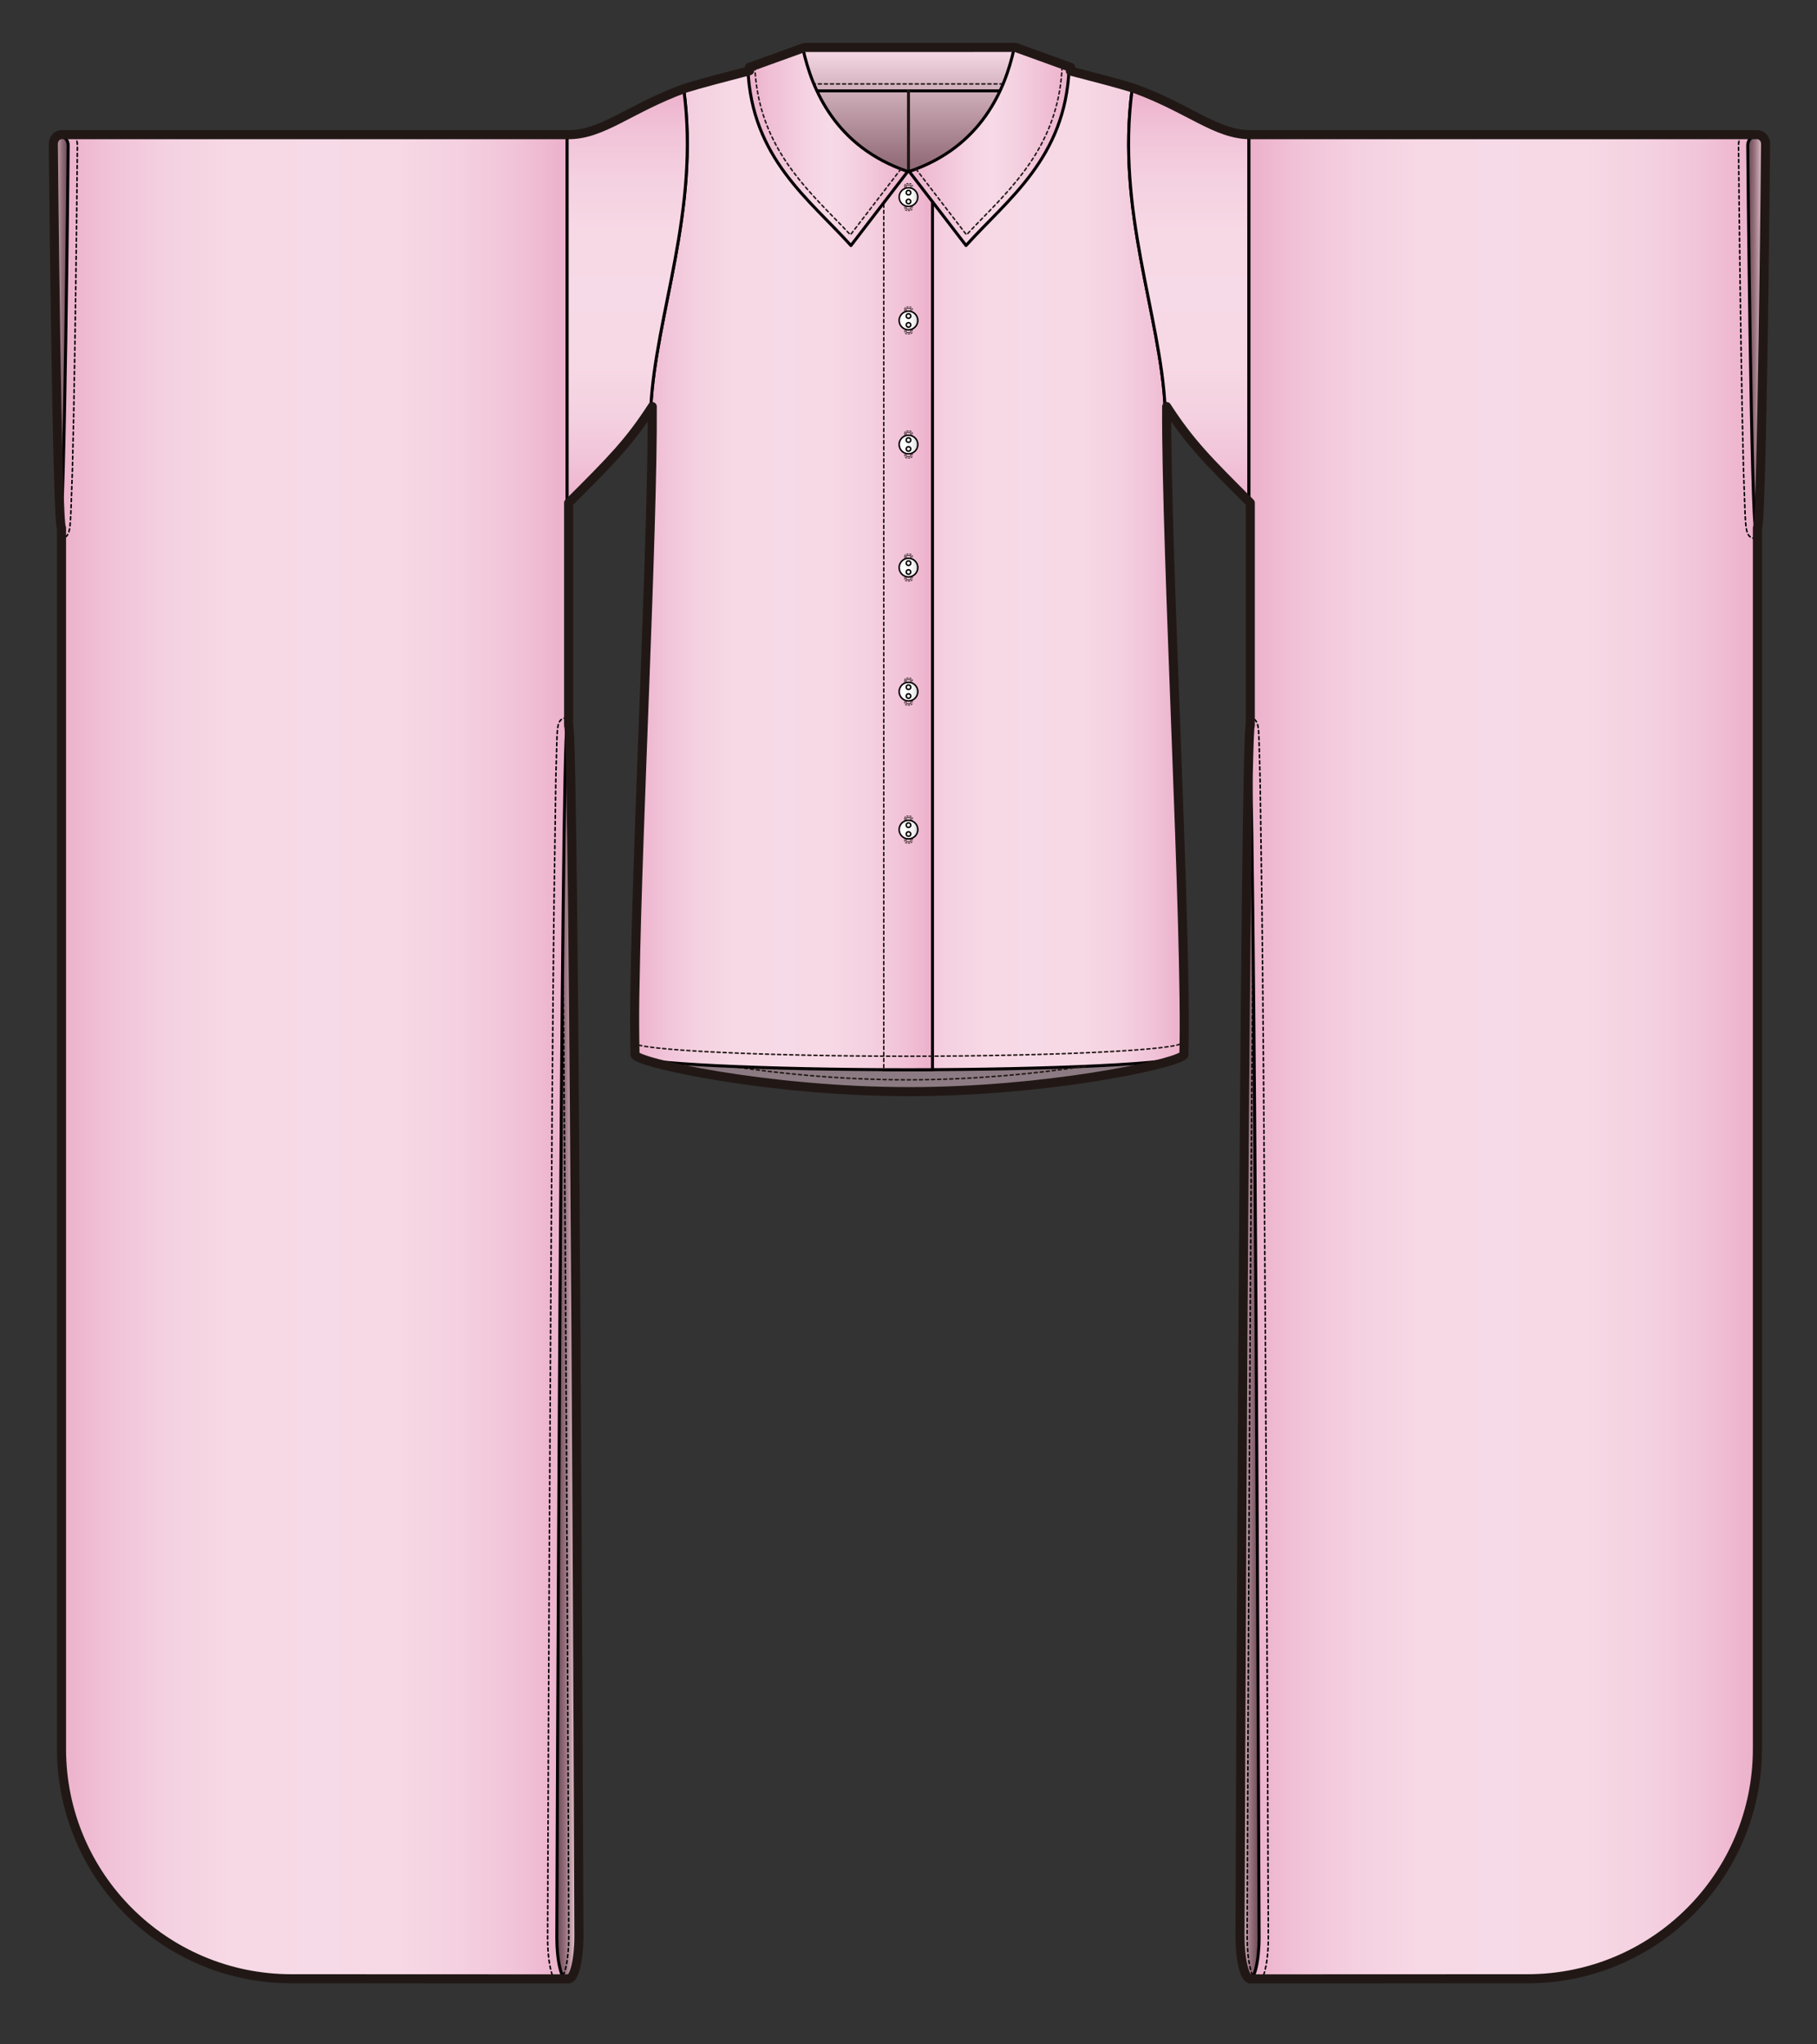
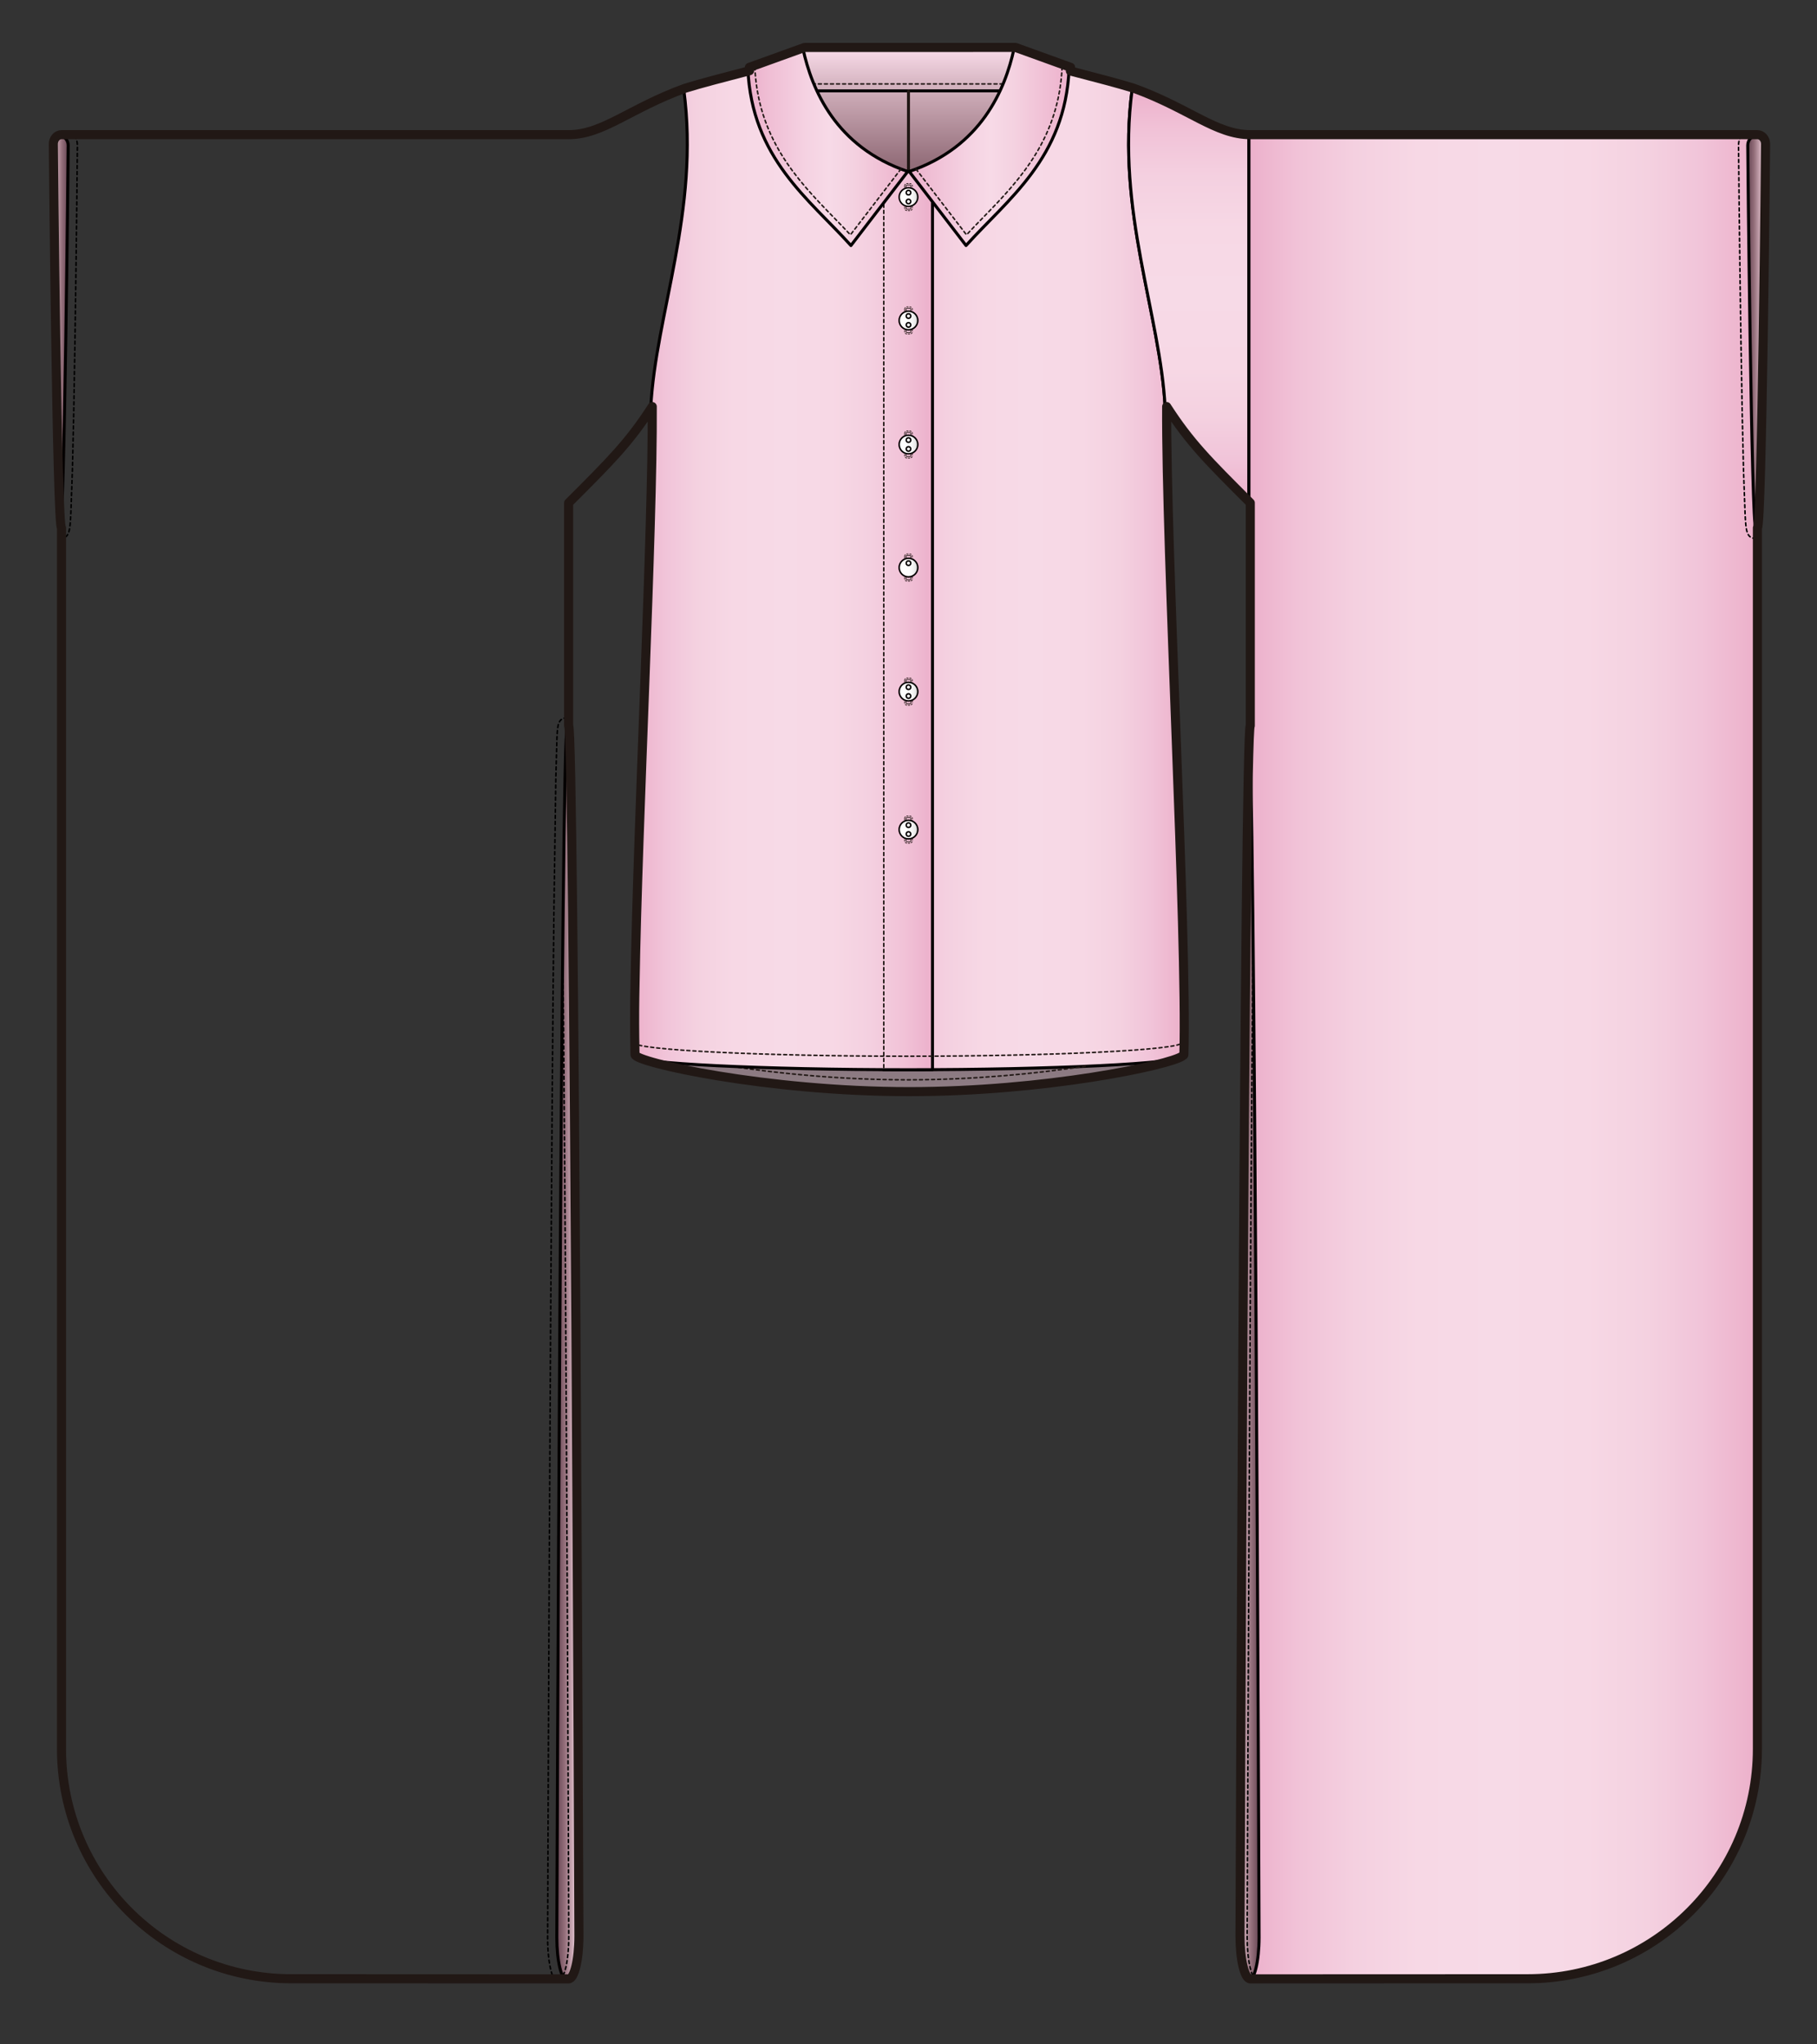
<svg xmlns="http://www.w3.org/2000/svg" version="1.1" id="レイヤー_1" width="600" height="675" viewBox="0 0 600 675" overflow="visible" enable-background="new 0 0 600 675" xml:space="preserve">
  <rect x="0" y="0" width="600" height="675" fill="#333333" stroke="none" />
  <rect fill="none" width="600" height="675" />
  <g>
    <linearGradient id="XMLID_33_" gradientUnits="userSpaceOnUse" x1="19.813" y1="349.381" x2="187.272" y2="349.381">
      <stop offset="0.006" style="stop-color:#ECB0CB" />
      <stop offset="0.014" style="stop-color:#EDB3CC" />
      <stop offset="0.109" style="stop-color:#F1C4D9" />
      <stop offset="0.213" style="stop-color:#F4D1E0" />
      <stop offset="0.335" style="stop-color:#F7D8E5" />
      <stop offset="0.511" style="stop-color:#F7DAE7" />
      <stop offset="0.665" style="stop-color:#F7D8E5" />
      <stop offset="0.79" style="stop-color:#F4D0E0" />
      <stop offset="0.905" style="stop-color:#F1C2D7" />
      <stop offset="1" style="stop-color:#ECB0CB" />
    </linearGradient>
-     <path fill="url(#XMLID_33_)" stroke="#040000" stroke-linecap="round" stroke-linejoin="round" d="M187.271,44.924H19.813v532.974   c0,41.921,33.983,75.904,75.903,75.904l91.556,0.036V44.924z" />
    <path fill="none" stroke="#000000" stroke-width="0.5" stroke-linecap="round" stroke-linejoin="round" stroke-dasharray="1" d="   M187.271,237.036c-3.095,0-3.193,2.448-3.387,7.323l-0.338,12.506l-0.639,44.52c-0.362,32.752-0.726,78.358-1.082,135.554   c-0.614,98.673-0.996,199.023-0.996,202.758c0,4.273,0.372,10.473,2.274,14.139" />
    <linearGradient id="XMLID_34_" gradientUnits="userSpaceOnUse" x1="190.67" y1="446.957" x2="183.874" y2="446.957">
      <stop offset="0.006" style="stop-color:#F7DAE7" />
      <stop offset="0.267" style="stop-color:#C9A7B3" />
      <stop offset="0.612" style="stop-color:#95707C" />
      <stop offset="0.866" style="stop-color:#765461" />
      <stop offset="1" style="stop-color:#6A4B59" />
    </linearGradient>
    <path fill="url(#XMLID_34_)" stroke="#040000" stroke-linecap="round" stroke-linejoin="round" d="M190.67,639.697   c0,7.811-1.521,14.141-3.398,14.141s-3.398-6.33-3.398-14.141c0-7.809,1.521-399.62,3.398-399.62S190.67,631.889,190.67,639.697z" />
    <path fill="none" stroke="#000000" stroke-width="0.5" stroke-linecap="round" stroke-linejoin="round" stroke-dasharray="1" d="   M185.843,311.372c1.163,113.371,1.97,322.64,1.97,328.326c0,7.811-1.521,14.141-3.398,14.141" />
    <path fill="none" stroke="#000000" stroke-width="0.5" stroke-linecap="round" stroke-linejoin="round" stroke-dasharray="1" d="   M19.813,177.781c3.158,0,3.292-2.588,3.583-8.261l0.509-14.26c0.287-10.437,0.575-24.972,0.86-43.201   c0.475-30.694,0.79-62.95,0.79-64.053c0-1.125-0.285-2.179-0.783-3.086" />
    <linearGradient id="XMLID_35_" gradientUnits="userSpaceOnUse" x1="17.113" y1="109.832" x2="22.513" y2="109.832">
      <stop offset="0.006" style="stop-color:#F7DAE7" />
      <stop offset="0.267" style="stop-color:#C9A7B3" />
      <stop offset="0.612" style="stop-color:#95707C" />
      <stop offset="0.866" style="stop-color:#765461" />
      <stop offset="1" style="stop-color:#6A4B59" />
    </linearGradient>
    <path fill="url(#XMLID_35_)" stroke="#040000" stroke-linecap="round" stroke-linejoin="round" d="M22.513,48.006   c0,1.705-1.21,126.733-2.7,126.733c-1.49,0-2.7-125.029-2.7-126.733c0-1.702,1.21-3.083,2.7-3.083   C21.303,44.924,22.513,46.304,22.513,48.006z" />
    <linearGradient id="XMLID_36_" gradientUnits="userSpaceOnUse" x1="298.956" y1="16.121" x2="298.956" y2="76.513">
      <stop offset="0.006" style="stop-color:#F7DAE7" />
      <stop offset="0.267" style="stop-color:#C9A7B3" />
      <stop offset="0.612" style="stop-color:#95707C" />
      <stop offset="0.866" style="stop-color:#765461" />
      <stop offset="1" style="stop-color:#6A4B59" />
    </linearGradient>
    <polygon fill="url(#XMLID_36_)" stroke="#040000" stroke-linecap="round" stroke-linejoin="round" points="263.057,27.167    265.159,16.128 334.834,16.121 334.854,33.432 327.025,76.513 269.845,76.513  " />
    <linearGradient id="XMLID_37_" gradientUnits="userSpaceOnUse" x1="299.76" y1="360.897" x2="299.76" y2="134.707">
      <stop offset="0.006" style="stop-color:#8D7C83" />
      <stop offset="0.091" style="stop-color:#89767F" />
      <stop offset="0.685" style="stop-color:#735662" />
      <stop offset="1" style="stop-color:#6A4B59" />
    </linearGradient>
    <path fill="url(#XMLID_37_)" stroke="#040000" stroke-linecap="round" stroke-linejoin="round" d="M384.754,134.707   c-0.266,47.922-1.928,31.121-0.389,68.46c1.555,54.774,7.047,105.235,5.96,145.513c0,2.498-43.388,12.217-90.565,12.217   c-47.181,0-90.565-9.719-90.565-12.217c-1.089-40.278,4.403-90.739,5.958-145.513c1.54-37.339,0-20.538-0.264-68.46" />
    <linearGradient id="XMLID_38_" gradientUnits="userSpaceOnUse" x1="13830.383" y1="186.749" x2="13929.223" y2="186.749" gradientTransform="matrix(-1 0 0 1 14220.943 0)">
      <stop offset="0.006" style="stop-color:#ECB0CB" />
      <stop offset="0.014" style="stop-color:#EDB3CC" />
      <stop offset="0.109" style="stop-color:#F1C4D9" />
      <stop offset="0.213" style="stop-color:#F4D1E0" />
      <stop offset="0.335" style="stop-color:#F7D8E5" />
      <stop offset="0.511" style="stop-color:#F7DAE7" />
      <stop offset="0.665" style="stop-color:#F7D8E5" />
      <stop offset="0.79" style="stop-color:#F4D0E0" />
      <stop offset="0.905" style="stop-color:#F1C2D7" />
      <stop offset="1" style="stop-color:#ECB0CB" />
    </linearGradient>
    <path fill="url(#XMLID_38_)" stroke="#040000" stroke-linecap="round" stroke-linejoin="round" d="M373.85,29.58   c-5.361,39.944,9.379,74.381,10.904,105.126c-0.266,47.922,6.781,173.696,5.693,213.973c0,2.498-43.387,4.524-90.565,4.524   c-2.735,0-5.458-0.007-8.158-0.021l-0.003-297.505c2.636,0.615,5.367,0.936,8.161,0.936c14.807,0,27.815-9.051,34.788-22.669   c0,0,0,0,0.002-0.004c2.131-4.164,3.695-8.757,4.576-13.648C355.795,24.69,366.36,27.273,373.85,29.58z" />
    <path fill="none" stroke="#211815" stroke-width="0.5" stroke-linecap="round" stroke-linejoin="round" stroke-dasharray="1" d="   M358.392,352.029c-15.894,2.419-36.706,4.506-58.632,4.506c-21.718,0-42.35-2.049-58.185-4.438" />
    <linearGradient id="XMLID_39_" gradientUnits="userSpaceOnUse" x1="209.08" y1="186.749" x2="307.922" y2="186.749">
      <stop offset="0.006" style="stop-color:#ECB0CB" />
      <stop offset="0.014" style="stop-color:#EDB3CC" />
      <stop offset="0.109" style="stop-color:#F1C4D9" />
      <stop offset="0.213" style="stop-color:#F4D1E0" />
      <stop offset="0.335" style="stop-color:#F7D8E5" />
      <stop offset="0.511" style="stop-color:#F7DAE7" />
      <stop offset="0.665" style="stop-color:#F7D8E5" />
      <stop offset="0.79" style="stop-color:#F4D0E0" />
      <stop offset="0.905" style="stop-color:#F1C2D7" />
      <stop offset="1" style="stop-color:#ECB0CB" />
    </linearGradient>
    <path fill="url(#XMLID_39_)" stroke="#040000" stroke-linecap="round" stroke-linejoin="round" d="M225.792,29.58   c5.363,39.944-9.378,74.381-10.904,105.126c0.264,47.922-6.783,173.696-5.694,213.973c0,2.498,43.39,4.524,90.565,4.524   c2.732,0,5.455-0.007,8.158-0.021l0.004-297.505c-2.637,0.615-5.367,0.936-8.162,0.936c-14.81,0-27.817-9.051-34.787-22.669   c0,0,0,0-0.002-0.004c-2.132-4.164-3.698-8.757-4.577-13.648C243.846,24.69,233.281,27.273,225.792,29.58z" />
    <linearGradient id="XMLID_40_" gradientUnits="userSpaceOnUse" x1="207.116" y1="166.506" x2="207.116" y2="29.58">
      <stop offset="0.006" style="stop-color:#ECB0CB" />
      <stop offset="0.014" style="stop-color:#EDB3CC" />
      <stop offset="0.109" style="stop-color:#F1C4D9" />
      <stop offset="0.213" style="stop-color:#F4D1E0" />
      <stop offset="0.335" style="stop-color:#F7D8E5" />
      <stop offset="0.511" style="stop-color:#F7DAE7" />
      <stop offset="0.665" style="stop-color:#F7D8E5" />
      <stop offset="0.79" style="stop-color:#F4D0E0" />
      <stop offset="0.905" style="stop-color:#F1C2D7" />
      <stop offset="1" style="stop-color:#ECB0CB" />
    </linearGradient>
-     <path fill="url(#XMLID_40_)" stroke="#040000" stroke-linecap="round" stroke-linejoin="round" d="M225.792,29.58   c5.363,39.944-9.378,74.381-10.904,105.126c-7.646,11.846-13.525,17.726-27.617,31.8V44.924   C198.618,44.924,207.479,36.211,225.792,29.58z" />
    <linearGradient id="XMLID_41_" gradientUnits="userSpaceOnUse" x1="13652.252" y1="349.381" x2="13819.711" y2="349.381" gradientTransform="matrix(-1 0 0 1 14232.08 0)">
      <stop offset="0.006" style="stop-color:#ECB0CB" />
      <stop offset="0.014" style="stop-color:#EDB3CC" />
      <stop offset="0.109" style="stop-color:#F1C4D9" />
      <stop offset="0.213" style="stop-color:#F4D1E0" />
      <stop offset="0.335" style="stop-color:#F7D8E5" />
      <stop offset="0.511" style="stop-color:#F7DAE7" />
      <stop offset="0.665" style="stop-color:#F7D8E5" />
      <stop offset="0.79" style="stop-color:#F4D0E0" />
      <stop offset="0.905" style="stop-color:#F1C2D7" />
      <stop offset="1" style="stop-color:#ECB0CB" />
    </linearGradient>
    <path fill="url(#XMLID_41_)" stroke="#040000" stroke-linecap="round" stroke-linejoin="round" d="M412.369,44.924h167.459v532.974   c0,41.921-33.982,75.904-75.903,75.904l-91.556,0.036V44.924z" />
-     <path fill="none" stroke="#000000" stroke-width="0.5" stroke-linecap="round" stroke-linejoin="round" stroke-dasharray="1" d="   M412.369,237.036c3.096,0,3.193,2.448,3.387,7.323l0.34,12.506l0.639,44.52c0.361,32.752,0.725,78.358,1.08,135.554   c0.614,98.673,0.998,199.023,0.998,202.758c0,4.273-0.372,10.473-2.275,14.139" />
    <linearGradient id="XMLID_42_" gradientUnits="userSpaceOnUse" x1="13823.109" y1="446.955" x2="13816.31" y2="446.955" gradientTransform="matrix(-1 0 0 1 14232.08 0)">
      <stop offset="0.006" style="stop-color:#F7DAE7" />
      <stop offset="0.267" style="stop-color:#C9A7B3" />
      <stop offset="0.612" style="stop-color:#95707C" />
      <stop offset="0.866" style="stop-color:#765461" />
      <stop offset="1" style="stop-color:#6A4B59" />
    </linearGradient>
    <path fill="url(#XMLID_42_)" stroke="#040000" stroke-linecap="round" stroke-linejoin="round" d="M408.972,639.697   c0,7.811,1.521,14.141,3.397,14.141c1.879,0,3.4-6.33,3.4-14.141c0-7.809-1.521-399.62-3.4-399.62   C410.493,240.078,408.972,631.889,408.972,639.697z" />
    <path fill="none" stroke="#000000" stroke-width="0.5" stroke-linecap="round" stroke-linejoin="round" stroke-dasharray="1" d="   M413.799,311.372c-1.164,113.371-1.969,322.64-1.969,328.326c0,7.811,1.521,14.141,3.398,14.141" />
    <path fill="none" stroke="#000000" stroke-width="0.5" stroke-linecap="round" stroke-linejoin="round" stroke-dasharray="1" d="   M579.828,177.781c-3.158,0-3.291-2.588-3.582-8.261l-0.51-14.26c-0.286-10.437-0.574-24.972-0.859-43.201   c-0.475-30.694-0.791-62.95-0.791-64.053c0-1.125,0.287-2.179,0.785-3.086" />
    <linearGradient id="XMLID_43_" gradientUnits="userSpaceOnUse" x1="13649.553" y1="109.832" x2="13654.951" y2="109.832" gradientTransform="matrix(-1 0 0 1 14232.08 0)">
      <stop offset="0.006" style="stop-color:#F7DAE7" />
      <stop offset="0.267" style="stop-color:#C9A7B3" />
      <stop offset="0.612" style="stop-color:#95707C" />
      <stop offset="0.866" style="stop-color:#765461" />
      <stop offset="1" style="stop-color:#6A4B59" />
    </linearGradient>
    <path fill="url(#XMLID_43_)" stroke="#040000" stroke-linecap="round" stroke-linejoin="round" d="M577.129,48.006   c0,1.705,1.209,126.733,2.699,126.733s2.699-125.029,2.699-126.733c0-1.702-1.209-3.083-2.699-3.083S577.129,46.304,577.129,48.006   z" />
    <linearGradient id="XMLID_44_" gradientUnits="userSpaceOnUse" x1="13839.555" y1="166.506" x2="13839.555" y2="29.58" gradientTransform="matrix(-1 0 0 1 14232.08 0)">
      <stop offset="0.006" style="stop-color:#ECB0CB" />
      <stop offset="0.014" style="stop-color:#EDB3CC" />
      <stop offset="0.109" style="stop-color:#F1C4D9" />
      <stop offset="0.213" style="stop-color:#F4D1E0" />
      <stop offset="0.335" style="stop-color:#F7D8E5" />
      <stop offset="0.511" style="stop-color:#F7DAE7" />
      <stop offset="0.665" style="stop-color:#F7D8E5" />
      <stop offset="0.79" style="stop-color:#F4D0E0" />
      <stop offset="0.905" style="stop-color:#F1C2D7" />
      <stop offset="1" style="stop-color:#ECB0CB" />
    </linearGradient>
    <path fill="url(#XMLID_44_)" stroke="#040000" stroke-linecap="round" stroke-linejoin="round" d="M373.85,29.58   c-5.362,39.944,9.377,74.381,10.904,105.126c7.645,11.846,13.525,17.726,27.615,31.8V44.924   C401.023,44.924,392.162,36.211,373.85,29.58z" />
    <circle fill="#FFFFFF" stroke="#211815" stroke-linecap="round" stroke-linejoin="round" cx="299.996" cy="105.813" r="2.72" />
    <circle fill="#FFFFFF" stroke="#211815" stroke-linecap="round" stroke-linejoin="round" cx="299.995" cy="146.767" r="2.721" />
    <circle fill="#FFFFFF" stroke="#211815" stroke-linecap="round" stroke-linejoin="round" cx="299.996" cy="187.403" r="2.72" />
    <circle fill="#FFFFFF" stroke="#211815" stroke-linecap="round" stroke-linejoin="round" cx="299.996" cy="228.358" r="2.72" />
    <circle fill="#FFFFFF" stroke="#211815" stroke-linecap="round" stroke-linejoin="round" cx="299.996" cy="273.915" r="2.72" />
    <path fill="none" stroke="#2A1919" stroke-width="0.25" stroke-linecap="round" stroke-linejoin="round" stroke-dasharray="0.5" d="   M298.727,61.381v7.38c0,0.438,0.356,0.795,0.796,0.795l0.945,0c0.438,0,0.797-0.357,0.797-0.796v-7.38   c0-0.44-0.359-0.795-0.797-0.795l-0.945-0.001C299.083,60.584,298.727,60.941,298.727,61.381z" />
    <path fill="none" stroke="#211815" stroke-width="0.25" stroke-linecap="round" stroke-linejoin="round" d="M299.523,69.068   c-0.169,0-0.31-0.137-0.31-0.307v-7.38c0-0.17,0.14-0.309,0.31-0.309h0.945c0.172,0,0.309,0.138,0.309,0.309v7.38   c0,0.17-0.137,0.307-0.309,0.307H299.523z" />
    <linearGradient id="XMLID_45_" gradientUnits="userSpaceOnUse" x1="296.921" y1="65.071" x2="303.071" y2="65.071">
      <stop offset="0" style="stop-color:#FFFFFF" />
      <stop offset="0.515" style="stop-color:#FDFDFD" />
      <stop offset="0.7" style="stop-color:#F6F6F6" />
      <stop offset="0.833" style="stop-color:#EBEBEB" />
      <stop offset="0.939" style="stop-color:#DADADA" />
      <stop offset="1" style="stop-color:#CCCCCC" />
    </linearGradient>
    <circle fill="url(#XMLID_45_)" stroke="#060001" stroke-width="0.5" stroke-linecap="round" stroke-linejoin="round" cx="299.994" cy="65.071" r="3.076" />
    <linearGradient id="XMLID_46_" gradientUnits="userSpaceOnUse" x1="299.247" y1="63.606" x2="300.745" y2="63.606">
      <stop offset="0" style="stop-color:#FFFFFF" />
      <stop offset="0.515" style="stop-color:#FDFDFD" />
      <stop offset="0.7" style="stop-color:#F6F6F6" />
      <stop offset="0.833" style="stop-color:#EBEBEB" />
      <stop offset="0.939" style="stop-color:#DADADA" />
      <stop offset="1" style="stop-color:#CCCCCC" />
    </linearGradient>
    <circle fill="url(#XMLID_46_)" stroke="#060001" stroke-width="0.5" stroke-linecap="round" stroke-linejoin="round" cx="299.996" cy="63.606" r="0.749" />
    <linearGradient id="XMLID_47_" gradientUnits="userSpaceOnUse" x1="9235.035" y1="-14188.044" x2="9236.533" y2="-14188.044" gradientTransform="matrix(-1 0 0 -1 9535.779 -14121.508)">
      <stop offset="0" style="stop-color:#FFFFFF" />
      <stop offset="0.515" style="stop-color:#FDFDFD" />
      <stop offset="0.7" style="stop-color:#F6F6F6" />
      <stop offset="0.833" style="stop-color:#EBEBEB" />
      <stop offset="0.939" style="stop-color:#DADADA" />
      <stop offset="1" style="stop-color:#CCCCCC" />
    </linearGradient>
    <path fill="url(#XMLID_47_)" stroke="#060001" stroke-width="0.5" stroke-linecap="round" stroke-linejoin="round" d="   M299.247,66.536c0-0.413,0.335-0.75,0.748-0.75c0.418,0,0.751,0.336,0.751,0.75c0,0.414-0.333,0.75-0.751,0.75   C299.582,67.285,299.247,66.949,299.247,66.536z" />
    <path fill="none" stroke="#2A1919" stroke-width="0.25" stroke-linecap="round" stroke-linejoin="round" stroke-dasharray="0.5" d="   M298.727,102.123v7.381c0,0.438,0.356,0.795,0.796,0.795h0.945c0.438,0,0.797-0.357,0.797-0.795v-7.381   c0-0.438-0.359-0.795-0.797-0.795l-0.945-0.001C299.083,101.326,298.727,101.684,298.727,102.123z" />
    <path fill="none" stroke="#211815" stroke-width="0.25" stroke-linecap="round" stroke-linejoin="round" d="M299.523,109.811   c-0.169,0-0.31-0.138-0.31-0.308v-7.381c0-0.169,0.14-0.308,0.31-0.308h0.945c0.172,0,0.309,0.138,0.309,0.308v7.381   c0,0.169-0.137,0.308-0.309,0.308H299.523z" />
    <linearGradient id="XMLID_48_" gradientUnits="userSpaceOnUse" x1="296.921" y1="105.812" x2="303.071" y2="105.812">
      <stop offset="0" style="stop-color:#FFFFFF" />
      <stop offset="0.515" style="stop-color:#FDFDFD" />
      <stop offset="0.7" style="stop-color:#F6F6F6" />
      <stop offset="0.833" style="stop-color:#EBEBEB" />
      <stop offset="0.939" style="stop-color:#DADADA" />
      <stop offset="1" style="stop-color:#CCCCCC" />
    </linearGradient>
    <circle fill="url(#XMLID_48_)" stroke="#060001" stroke-width="0.5" stroke-linecap="round" stroke-linejoin="round" cx="299.994" cy="105.813" r="3.075" />
    <linearGradient id="XMLID_49_" gradientUnits="userSpaceOnUse" x1="299.247" y1="104.348" x2="300.745" y2="104.348">
      <stop offset="0" style="stop-color:#FFFFFF" />
      <stop offset="0.515" style="stop-color:#FDFDFD" />
      <stop offset="0.7" style="stop-color:#F6F6F6" />
      <stop offset="0.833" style="stop-color:#EBEBEB" />
      <stop offset="0.939" style="stop-color:#DADADA" />
      <stop offset="1" style="stop-color:#CCCCCC" />
    </linearGradient>
    <circle fill="url(#XMLID_49_)" stroke="#060001" stroke-width="0.5" stroke-linecap="round" stroke-linejoin="round" cx="299.996" cy="104.348" r="0.749" />
    <linearGradient id="XMLID_50_" gradientUnits="userSpaceOnUse" x1="9235.035" y1="-14228.785" x2="9236.533" y2="-14228.785" gradientTransform="matrix(-1 0 0 -1 9535.779 -14121.508)">
      <stop offset="0" style="stop-color:#FFFFFF" />
      <stop offset="0.515" style="stop-color:#FDFDFD" />
      <stop offset="0.7" style="stop-color:#F6F6F6" />
      <stop offset="0.833" style="stop-color:#EBEBEB" />
      <stop offset="0.939" style="stop-color:#DADADA" />
      <stop offset="1" style="stop-color:#CCCCCC" />
    </linearGradient>
    <path fill="url(#XMLID_50_)" stroke="#060001" stroke-width="0.5" stroke-linecap="round" stroke-linejoin="round" d="   M299.247,107.278c0-0.414,0.335-0.75,0.748-0.75c0.418,0,0.751,0.337,0.751,0.75c0,0.414-0.333,0.749-0.751,0.749   C299.582,108.027,299.247,107.692,299.247,107.278z" />
    <path fill="none" stroke="#2A1919" stroke-width="0.25" stroke-linecap="round" stroke-linejoin="round" stroke-dasharray="0.5" d="   M298.727,143.078v7.381c0,0.438,0.356,0.794,0.796,0.794h0.944c0.438,0,0.798-0.357,0.798-0.794v-7.381   c0-0.439-0.359-0.795-0.798-0.795l-0.944,0C299.083,142.282,298.727,142.638,298.727,143.078z" />
    <path fill="none" stroke="#211815" stroke-width="0.25" stroke-linecap="round" stroke-linejoin="round" d="M299.523,150.766   c-0.17,0-0.311-0.139-0.311-0.307v-7.381c0-0.169,0.14-0.308,0.311-0.308h0.944c0.171,0,0.31,0.138,0.31,0.308v7.381   c0,0.168-0.139,0.307-0.31,0.307H299.523z" />
    <linearGradient id="XMLID_51_" gradientUnits="userSpaceOnUse" x1="296.919" y1="146.768" x2="303.068" y2="146.768">
      <stop offset="0" style="stop-color:#FFFFFF" />
      <stop offset="0.515" style="stop-color:#FDFDFD" />
      <stop offset="0.7" style="stop-color:#F6F6F6" />
      <stop offset="0.833" style="stop-color:#EBEBEB" />
      <stop offset="0.939" style="stop-color:#DADADA" />
      <stop offset="1" style="stop-color:#CCCCCC" />
    </linearGradient>
    <path fill="url(#XMLID_51_)" stroke="#060001" stroke-width="0.5" stroke-linecap="round" stroke-linejoin="round" d="   M299.992,149.844c-1.694,0-3.073-1.377-3.073-3.076c0-1.698,1.379-3.076,3.073-3.076c1.701,0,3.076,1.378,3.076,3.076   C303.068,148.466,301.693,149.844,299.992,149.844z" />
    <linearGradient id="XMLID_52_" gradientUnits="userSpaceOnUse" x1="299.247" y1="145.303" x2="300.743" y2="145.303">
      <stop offset="0" style="stop-color:#FFFFFF" />
      <stop offset="0.515" style="stop-color:#FDFDFD" />
      <stop offset="0.7" style="stop-color:#F6F6F6" />
      <stop offset="0.833" style="stop-color:#EBEBEB" />
      <stop offset="0.939" style="stop-color:#DADADA" />
      <stop offset="1" style="stop-color:#CCCCCC" />
    </linearGradient>
    <circle fill="url(#XMLID_52_)" stroke="#060001" stroke-width="0.5" stroke-linecap="round" stroke-linejoin="round" cx="299.995" cy="145.302" r="0.748" />
    <linearGradient id="XMLID_53_" gradientUnits="userSpaceOnUse" x1="9235.035" y1="-14269.74" x2="9236.533" y2="-14269.74" gradientTransform="matrix(-1 0 0 -1 9535.779 -14121.508)">
      <stop offset="0" style="stop-color:#FFFFFF" />
      <stop offset="0.515" style="stop-color:#FDFDFD" />
      <stop offset="0.7" style="stop-color:#F6F6F6" />
      <stop offset="0.833" style="stop-color:#EBEBEB" />
      <stop offset="0.939" style="stop-color:#DADADA" />
      <stop offset="1" style="stop-color:#CCCCCC" />
    </linearGradient>
    <path fill="url(#XMLID_53_)" stroke="#060001" stroke-width="0.5" stroke-linecap="round" stroke-linejoin="round" d="   M299.247,148.233c0-0.414,0.333-0.75,0.746-0.75c0.418,0,0.753,0.337,0.753,0.75s-0.335,0.749-0.753,0.749   C299.58,148.982,299.247,148.646,299.247,148.233z" />
    <path fill="none" stroke="#2A1919" stroke-width="0.25" stroke-linecap="round" stroke-linejoin="round" stroke-dasharray="0.5" d="   M298.727,183.713v7.38c0,0.438,0.356,0.795,0.796,0.795h0.945c0.438,0,0.797-0.356,0.797-0.795v-7.38   c0-0.438-0.359-0.795-0.797-0.795l-0.945,0C299.083,182.917,298.727,183.274,298.727,183.713z" />
    <path fill="none" stroke="#211815" stroke-width="0.25" stroke-linecap="round" stroke-linejoin="round" d="M299.523,191.4   c-0.169,0-0.31-0.137-0.31-0.307v-7.38c0-0.169,0.14-0.308,0.31-0.308h0.945c0.172,0,0.309,0.139,0.309,0.308v7.38   c0,0.17-0.137,0.307-0.309,0.307H299.523z" />
    <linearGradient id="XMLID_54_" gradientUnits="userSpaceOnUse" x1="296.921" y1="187.402" x2="303.071" y2="187.402">
      <stop offset="0" style="stop-color:#FFFFFF" />
      <stop offset="0.515" style="stop-color:#FDFDFD" />
      <stop offset="0.7" style="stop-color:#F6F6F6" />
      <stop offset="0.833" style="stop-color:#EBEBEB" />
      <stop offset="0.939" style="stop-color:#DADADA" />
      <stop offset="1" style="stop-color:#CCCCCC" />
    </linearGradient>
    <circle fill="url(#XMLID_54_)" stroke="#060001" stroke-width="0.5" stroke-linecap="round" stroke-linejoin="round" cx="299.994" cy="187.402" r="3.075" />
    <linearGradient id="XMLID_55_" gradientUnits="userSpaceOnUse" x1="299.247" y1="185.938" x2="300.745" y2="185.938">
      <stop offset="0" style="stop-color:#FFFFFF" />
      <stop offset="0.515" style="stop-color:#FDFDFD" />
      <stop offset="0.7" style="stop-color:#F6F6F6" />
      <stop offset="0.833" style="stop-color:#EBEBEB" />
      <stop offset="0.939" style="stop-color:#DADADA" />
      <stop offset="1" style="stop-color:#CCCCCC" />
    </linearGradient>
    <circle fill="url(#XMLID_55_)" stroke="#060001" stroke-width="0.5" stroke-linecap="round" stroke-linejoin="round" cx="299.996" cy="185.939" r="0.749" />
    <linearGradient id="XMLID_56_" gradientUnits="userSpaceOnUse" x1="9235.035" y1="-14310.376" x2="9236.533" y2="-14310.376" gradientTransform="matrix(-1 0 0 -1 9535.779 -14121.508)">
      <stop offset="0" style="stop-color:#FFFFFF" />
      <stop offset="0.515" style="stop-color:#FDFDFD" />
      <stop offset="0.7" style="stop-color:#F6F6F6" />
      <stop offset="0.833" style="stop-color:#EBEBEB" />
      <stop offset="0.939" style="stop-color:#DADADA" />
      <stop offset="1" style="stop-color:#CCCCCC" />
    </linearGradient>
-     <path fill="url(#XMLID_56_)" stroke="#060001" stroke-width="0.5" stroke-linecap="round" stroke-linejoin="round" d="   M299.247,188.867c0-0.414,0.335-0.749,0.748-0.749c0.418,0,0.751,0.335,0.751,0.749s-0.333,0.75-0.751,0.75   C299.582,189.617,299.247,189.281,299.247,188.867z" />
    <path fill="none" stroke="#2A1919" stroke-width="0.25" stroke-linecap="round" stroke-linejoin="round" stroke-dasharray="0.5" d="   M298.727,224.668v7.382c0,0.438,0.356,0.794,0.796,0.794l0.945,0c0.438,0,0.797-0.356,0.797-0.794v-7.382   c0-0.438-0.359-0.794-0.797-0.794l-0.945,0C299.083,223.873,298.727,224.23,298.727,224.668z" />
    <path fill="none" stroke="#211815" stroke-width="0.25" stroke-linecap="round" stroke-linejoin="round" d="M299.523,232.356   c-0.169,0-0.31-0.138-0.31-0.307v-7.382c0-0.168,0.14-0.307,0.31-0.307h0.945c0.172,0,0.309,0.138,0.309,0.307v7.382   c0,0.168-0.137,0.307-0.309,0.307H299.523z" />
    <linearGradient id="XMLID_57_" gradientUnits="userSpaceOnUse" x1="296.921" y1="228.359" x2="303.071" y2="228.359">
      <stop offset="0" style="stop-color:#FFFFFF" />
      <stop offset="0.515" style="stop-color:#FDFDFD" />
      <stop offset="0.7" style="stop-color:#F6F6F6" />
      <stop offset="0.833" style="stop-color:#EBEBEB" />
      <stop offset="0.939" style="stop-color:#DADADA" />
      <stop offset="1" style="stop-color:#CCCCCC" />
    </linearGradient>
    <circle fill="url(#XMLID_57_)" stroke="#060001" stroke-width="0.5" stroke-linecap="round" stroke-linejoin="round" cx="299.994" cy="228.359" r="3.076" />
    <linearGradient id="XMLID_58_" gradientUnits="userSpaceOnUse" x1="299.247" y1="226.894" x2="300.745" y2="226.894">
      <stop offset="0" style="stop-color:#FFFFFF" />
      <stop offset="0.515" style="stop-color:#FDFDFD" />
      <stop offset="0.7" style="stop-color:#F6F6F6" />
      <stop offset="0.833" style="stop-color:#EBEBEB" />
      <stop offset="0.939" style="stop-color:#DADADA" />
      <stop offset="1" style="stop-color:#CCCCCC" />
    </linearGradient>
    <circle fill="url(#XMLID_58_)" stroke="#060001" stroke-width="0.5" stroke-linecap="round" stroke-linejoin="round" cx="299.996" cy="226.895" r="0.749" />
    <linearGradient id="XMLID_59_" gradientUnits="userSpaceOnUse" x1="9235.035" y1="-14351.331" x2="9236.533" y2="-14351.331" gradientTransform="matrix(-1 0 0 -1 9535.779 -14121.508)">
      <stop offset="0" style="stop-color:#FFFFFF" />
      <stop offset="0.515" style="stop-color:#FDFDFD" />
      <stop offset="0.7" style="stop-color:#F6F6F6" />
      <stop offset="0.833" style="stop-color:#EBEBEB" />
      <stop offset="0.939" style="stop-color:#DADADA" />
      <stop offset="1" style="stop-color:#CCCCCC" />
    </linearGradient>
    <path fill="url(#XMLID_59_)" stroke="#060001" stroke-width="0.5" stroke-linecap="round" stroke-linejoin="round" d="   M299.247,229.823c0-0.413,0.335-0.75,0.748-0.75c0.418,0,0.751,0.337,0.751,0.75c0,0.414-0.333,0.75-0.751,0.75   C299.582,230.573,299.247,230.237,299.247,229.823z" />
    <path fill="none" stroke="#2A1919" stroke-width="0.25" stroke-linecap="round" stroke-linejoin="round" stroke-dasharray="0.5" d="   M298.727,270.225v7.381c0,0.438,0.356,0.795,0.796,0.795l0.945,0c0.438,0,0.797-0.356,0.797-0.796v-7.381   c0-0.438-0.359-0.793-0.797-0.793l-0.945-0.001C299.083,269.43,298.727,269.787,298.727,270.225z" />
    <path fill="none" stroke="#211815" stroke-width="0.25" stroke-linecap="round" stroke-linejoin="round" d="M299.523,277.913   c-0.169,0-0.31-0.138-0.31-0.307v-7.381c0-0.17,0.14-0.308,0.31-0.308h0.945c0.172,0,0.309,0.137,0.309,0.308v7.381   c0,0.169-0.137,0.307-0.309,0.307H299.523z" />
    <linearGradient id="XMLID_60_" gradientUnits="userSpaceOnUse" x1="296.921" y1="273.915" x2="303.071" y2="273.915">
      <stop offset="0" style="stop-color:#FFFFFF" />
      <stop offset="0.515" style="stop-color:#FDFDFD" />
      <stop offset="0.7" style="stop-color:#F6F6F6" />
      <stop offset="0.833" style="stop-color:#EBEBEB" />
      <stop offset="0.939" style="stop-color:#DADADA" />
      <stop offset="1" style="stop-color:#CCCCCC" />
    </linearGradient>
    <circle fill="url(#XMLID_60_)" stroke="#060001" stroke-width="0.5" stroke-linecap="round" stroke-linejoin="round" cx="299.994" cy="273.915" r="3.076" />
    <linearGradient id="XMLID_61_" gradientUnits="userSpaceOnUse" x1="299.247" y1="272.45" x2="300.745" y2="272.45">
      <stop offset="0" style="stop-color:#FFFFFF" />
      <stop offset="0.515" style="stop-color:#FDFDFD" />
      <stop offset="0.7" style="stop-color:#F6F6F6" />
      <stop offset="0.833" style="stop-color:#EBEBEB" />
      <stop offset="0.939" style="stop-color:#DADADA" />
      <stop offset="1" style="stop-color:#CCCCCC" />
    </linearGradient>
    <circle fill="url(#XMLID_61_)" stroke="#060001" stroke-width="0.5" stroke-linecap="round" stroke-linejoin="round" cx="299.996" cy="272.449" r="0.749" />
    <linearGradient id="XMLID_62_" gradientUnits="userSpaceOnUse" x1="9235.035" y1="-14396.888" x2="9236.533" y2="-14396.888" gradientTransform="matrix(-1 0 0 -1 9535.779 -14121.508)">
      <stop offset="0" style="stop-color:#FFFFFF" />
      <stop offset="0.515" style="stop-color:#FDFDFD" />
      <stop offset="0.7" style="stop-color:#F6F6F6" />
      <stop offset="0.833" style="stop-color:#EBEBEB" />
      <stop offset="0.939" style="stop-color:#DADADA" />
      <stop offset="1" style="stop-color:#CCCCCC" />
    </linearGradient>
    <path fill="url(#XMLID_62_)" stroke="#060001" stroke-width="0.5" stroke-linecap="round" stroke-linejoin="round" d="   M299.247,275.38c0-0.414,0.335-0.75,0.748-0.75c0.418,0,0.751,0.336,0.751,0.75s-0.333,0.75-0.751,0.75   C299.582,276.129,299.247,275.793,299.247,275.38z" />
    <line fill="none" stroke="#211815" stroke-width="0.5" stroke-linecap="round" stroke-linejoin="round" stroke-dasharray="1" x1="331.237" y1="27.716" x2="268.751" y2="27.716" />
    <line fill="none" stroke="#000000" stroke-linecap="round" stroke-linejoin="round" x1="269.757" y1="29.997" x2="330.232" y2="29.997" />
    <line fill="none" stroke="#211815" stroke-linecap="round" stroke-linejoin="round" x1="299.994" y1="56.614" x2="299.994" y2="29.997" />
    <path fill="none" stroke="#211815" stroke-width="0.5" stroke-linecap="round" stroke-linejoin="round" stroke-dasharray="1" d="   M209.194,344.219c0,2.497,43.39,4.522,90.565,4.522c47.178,0,90.565-2.025,90.565-4.522" />
    <line fill="none" stroke="#211815" stroke-width="0.5" stroke-linecap="round" stroke-linejoin="round" stroke-dasharray="1" x1="291.837" y1="55.476" x2="291.837" y2="352.939" />
    <linearGradient id="XMLID_63_" gradientUnits="userSpaceOnUse" x1="246.957" y1="48.599" x2="299.755" y2="48.599">
      <stop offset="0.006" style="stop-color:#ECB0CB" />
      <stop offset="0.112" style="stop-color:#EFBCD3" />
      <stop offset="0.364" style="stop-color:#F5D2E2" />
      <stop offset="0.511" style="stop-color:#F7DAE7" />
      <stop offset="0.667" style="stop-color:#F4D1E0" />
      <stop offset="0.95" style="stop-color:#EEB6CF" />
      <stop offset="1" style="stop-color:#ECB0CB" />
    </linearGradient>
    <path fill="url(#XMLID_63_)" stroke="#040000" stroke-linecap="round" stroke-linejoin="round" d="M246.957,22.697   c1.267,29.555,20.29,43.091,34.035,58.372l18.763-24.449c-23.829-8.065-31.686-27.119-34.596-40.492L246.957,22.697z" />
    <path fill="none" stroke="#211815" stroke-width="0.5" stroke-linecap="round" stroke-linejoin="round" stroke-dasharray="1" d="   M297.503,55.804c-2.438,3.179-14.234,18.549-16.682,21.737c-1.868-2-3.785-3.99-5.679-5.926   c-12.24-12.508-24.896-26.167-25.907-49.741" />
    <linearGradient id="XMLID_64_" gradientUnits="userSpaceOnUse" x1="300.235" y1="48.591" x2="353.036" y2="48.591">
      <stop offset="0.006" style="stop-color:#ECB0CB" />
      <stop offset="0.112" style="stop-color:#EFBCD3" />
      <stop offset="0.364" style="stop-color:#F5D2E2" />
      <stop offset="0.511" style="stop-color:#F7DAE7" />
      <stop offset="0.667" style="stop-color:#F4D1E0" />
      <stop offset="0.95" style="stop-color:#EEB6CF" />
      <stop offset="1" style="stop-color:#ECB0CB" />
    </linearGradient>
    <path fill="url(#XMLID_64_)" stroke="#040000" stroke-linecap="round" stroke-linejoin="round" d="M353.035,22.691   c-1.269,29.553-20.292,43.09-34.036,58.371l-18.764-24.448c23.83-8.066,31.687-27.119,34.599-40.493L353.035,22.691z" />
    <path fill="none" stroke="#211815" stroke-width="0.5" stroke-linecap="round" stroke-linejoin="round" stroke-dasharray="1" d="   M302.469,55.804c2.439,3.179,14.236,18.549,16.684,21.737c1.867-2,3.785-3.99,5.68-5.926   c12.238-12.508,24.896-26.167,25.905-49.741" />
    <path fill="none" stroke="#211815" stroke-width="3" stroke-linecap="round" stroke-linejoin="round" d="M580.324,44.463h-4.959   V44.46c0,0.001,0,0.002-0.002,0.003H412.865c-11.346,0-20.206-8.713-38.52-15.344c-5.174-1.594-11.82-3.321-20.891-5.686   c0.025-0.403,0.059-0.796,0.076-1.204l-18.201-6.571l-69.675,0.009l-15.922,5.746l0,0l0,0l-2.279,0.823   c0.016,0.375,0.046,0.737,0.069,1.107c-9.244,2.41-15.998,4.162-21.235,5.775c-18.313,6.63-27.173,15.344-38.52,15.344H25.27   c-0.002-0.001-0.002-0.002-0.002-0.003v0.003h-4.958c-1.489,0-2.7,1.38-2.7,3.083c0,1.703,1.21,126.731,2.7,126.731v403.16   c0,41.92,33.984,75.902,75.903,75.902l87.388,0.035v0.001v-0.001l1.311,0.001v0.001l0.004-0.001l2.853,0.001   c1.878,0,3.399-6.33,3.399-14.14s-1.521-399.621-3.399-399.621v-73.571c14.091-14.073,19.969-19.953,27.616-31.8   c0.225,40.627-4.805,137.195-5.68,190.201c-0.144,6.245-0.182,12.283-0.109,18.143c0.017,2.021,0.047,3.909,0.093,5.63   c0,2.5,43.388,12.217,90.568,12.217c44.656,0,85.911-8.705,90.191-11.756c0.328-0.15,0.496-0.305,0.496-0.461   c1.088-40.277-5.959-166.051-5.694-213.974c7.646,11.847,13.526,17.727,27.616,31.8v73.571c-1.877,0-3.397,391.812-3.397,399.621   s1.521,14.14,3.397,14.14l2.853-0.001l0.005,0.001v-0.001l1.312-0.001v0.001v-0.001l87.386-0.035   c41.922,0,75.904-33.982,75.904-75.902v-403.16c1.49,0,2.699-125.028,2.699-126.731C583.023,45.844,581.814,44.463,580.324,44.463z   " />
  </g>
</svg>